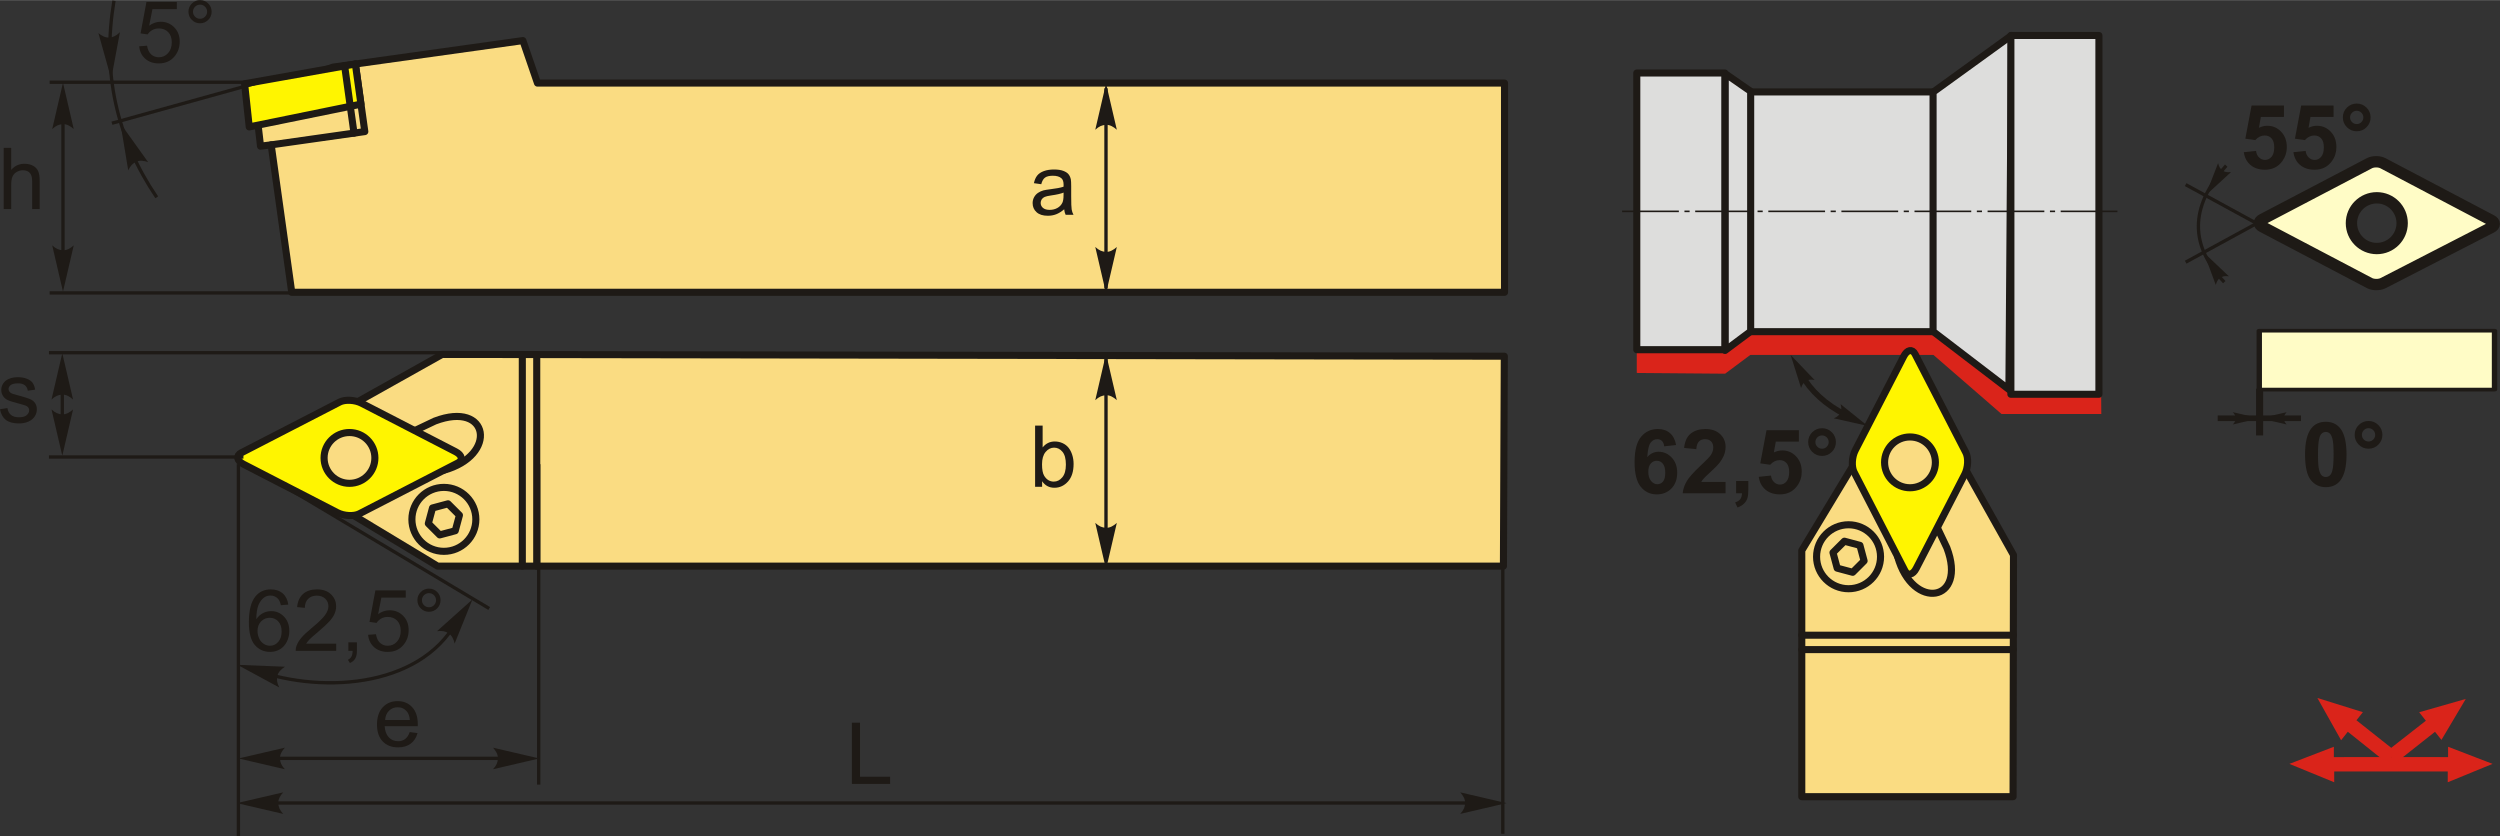
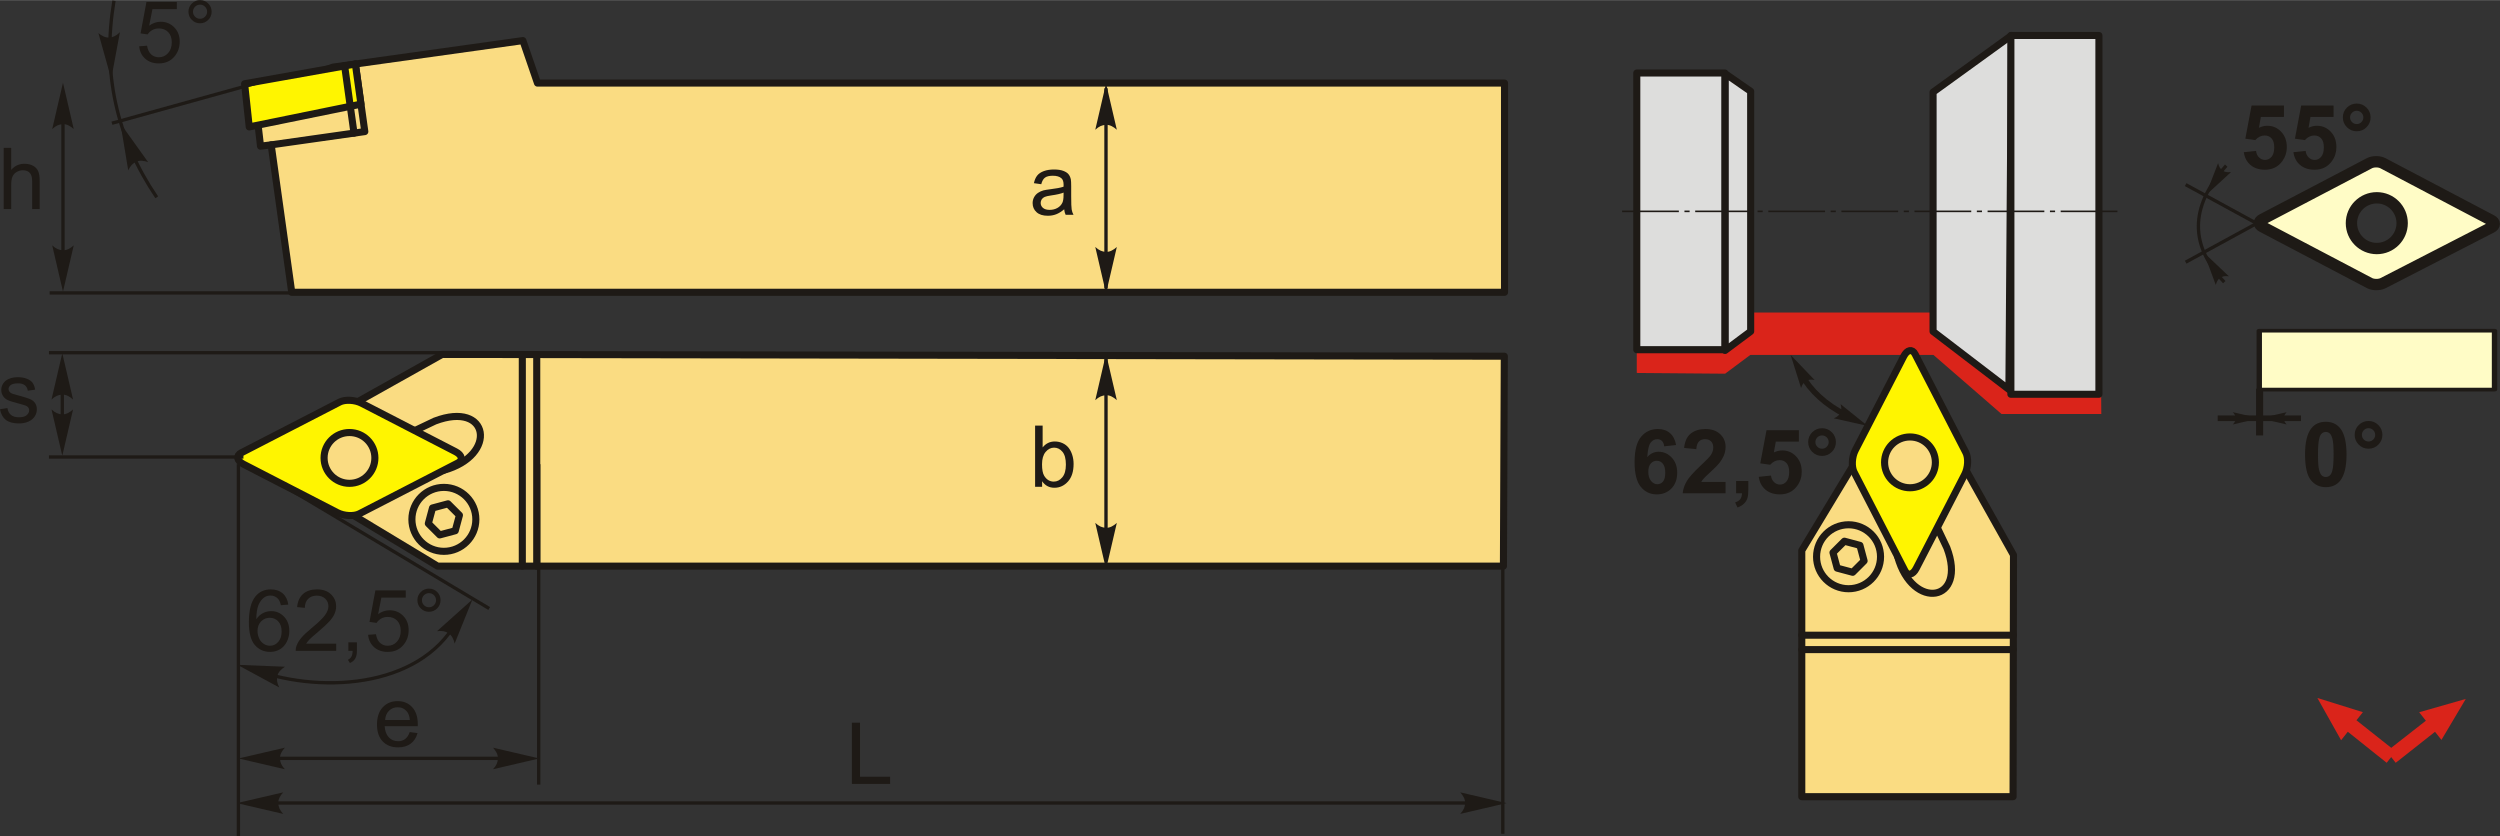
<svg xmlns="http://www.w3.org/2000/svg" xml:space="preserve" width="1761px" height="589px" version="1.1" style="shape-rendering:geometricPrecision; text-rendering:geometricPrecision; image-rendering:optimizeQuality; fill-rule:evenodd; clip-rule:evenodd" viewBox="0 0 1522.32 509.02">
  <rect x="0" y="0" width="1522.32" height="509.02" fill="#333333" stroke="none" />
  <defs>
    <style type="text/css">
   
    .str3 {stroke:#1E1A16;stroke-width:3.46;stroke-miterlimit:22.926}
    .str4 {stroke:#1E1A16;stroke-width:4.32;stroke-miterlimit:22.926}
    .str1 {stroke:#1E1A16;stroke-width:2.04;stroke-miterlimit:22.926}
    .str5 {stroke:#1E1A16;stroke-width:6.91;stroke-linecap:round;stroke-linejoin:round;stroke-miterlimit:22.926}
    .str0 {stroke:#1E1A16;stroke-width:4.32;stroke-linecap:round;stroke-linejoin:round;stroke-miterlimit:22.926}
    .str2 {stroke:#1E1A16;stroke-width:4.32;stroke-linecap:round;stroke-linejoin:round;stroke-miterlimit:22.926}
    .fil1 {fill:none}
    .fil7 {fill:#DDDDDC}
    .fil8 {fill:#1E1A16}
    .fil9 {fill:#FFFCC6}
    .fil2 {fill:#FFF500}
    .fil0 {fill:#FADC82}
    .fil5 {fill:#DA241A}
    .fil3 {fill:#1E1A16;fill-rule:nonzero}
    .fil4 {fill:#1E1A16;fill-rule:nonzero}
    .fil6 {fill:#DA241A;fill-rule:nonzero}
   
  </style>
  </defs>
  <g id="Layer_x0020_1">
    <g id="_1864403366016">
      <g>
        <g>
          <polygon class="fil0 str0" points="202.73,40.81 155.01,57.8 158.65,88.94 165.12,88.13 177.65,177.92 916.15,177.92 916.15,50.52 327.29,50.52 318.4,24.64 " />
          <polyline class="fil1 str0" points="165.12,88.13 222.14,80.05 216.39,38.91 " />
          <polygon class="fil2 str0" points="216.39,38.91 219.8,63.33 151.77,77.21 148.94,50.93 " />
          <line class="fil1 str0" x1="215.57" y1="80.98" x2="209.82" y2="39.82" />
        </g>
        <g>
          <polygon class="fil0 str0" points="168.28,285.41 205.59,251.4 269.22,215.74 916.02,216.83 915.48,344.66 266.48,344.66 " />
          <line class="fil1 str0" x1="318.05" y1="344.66" x2="318.05" y2="215.83" />
          <line class="fil1 str0" x1="326.83" y1="344.66" x2="326.83" y2="215.85" />
          <circle class="fil1 str0" cx="270.29" cy="316.18" r="19.47" />
          <polygon class="fil1 str0" points="263.36,309.25 268.09,307.98 272.82,306.71 276.29,310.17 279.76,313.64 278.49,318.37 277.22,323.11 272.49,324.38 267.75,325.64 264.29,322.18 260.82,318.71 262.09,313.98 " />
          <path class="fil1 str0" d="M270.19 286.29c33.24,-9.12 27.74,-42.6 -5.38,-29.97 -4.09,1.95 -8.17,3.89 -12.26,5.84" />
          <path class="fil2 str0" d="M146.87 275.68l59.94 -30.92c3.3,-1.7 9.32,-1.39 13.37,0.7l57.21 29.51c4.06,2.09 4.67,5.19 1.37,6.89l-59.95 30.92c-3.3,1.7 -9.31,1.39 -13.36,-0.7l-57.22 -29.51c-4.05,-2.09 -4.67,-5.19 -1.36,-6.89zm65.94 -12.38c8.55,0 15.47,6.92 15.47,15.47 0,8.54 -6.92,15.47 -15.47,15.47 -8.54,0 -15.47,-6.93 -15.47,-15.47 0,-8.55 6.93,-15.47 15.47,-15.47z" />
        </g>
        <path class="fil3" d="M2.24 127.25l0 -37.28 4.59 0 0 13.41c2.12,-2.49 4.8,-3.73 8.05,-3.73 1.99,0 3.72,0.39 5.19,1.18 1.47,0.79 2.52,1.88 3.15,3.27 0.64,1.38 0.95,3.41 0.95,6.05l0 17.1 -4.59 0 0 -17.09c0,-2.28 -0.49,-3.95 -1.47,-4.99 -0.99,-1.04 -2.38,-1.56 -4.18,-1.56 -1.35,0 -2.62,0.35 -3.81,1.05 -1.19,0.7 -2.03,1.66 -2.54,2.87 -0.5,1.19 -0.75,2.85 -0.75,4.97l0 14.75 -4.59 0z" />
-         <line class="fil1 str1" x1="158.97" y1="50.01" x2="30.22" y2="50.01" />
        <line class="fil1 str1" x1="196.5" y1="178.29" x2="30.22" y2="178.29" />
        <line class="fil1 str1" x1="38.36" y1="57.08" x2="38.36" y2="169.56" />
        <path id="стрелка.cdr" class="fil4" d="M38.35 50.3l6.56 28.22c-2.03,-1.84 -4.28,-3.08 -6.55,-2.99 -2.43,0.11 -4.26,0.88 -6.57,2.99l6.56 -28.22z" />
        <path id="стрелка.cdr_0" class="fil4" d="M38.35 177.54l6.56 -28.21c-2.03,1.84 -4.28,3.08 -6.55,2.98 -2.43,-0.1 -4.26,-0.87 -6.57,-2.98l6.56 28.21z" />
        <path class="fil3" d="M648.01 127.36c-1.7,1.45 -3.34,2.46 -4.91,3.06 -1.57,0.6 -3.26,0.89 -5.06,0.89 -2.97,0 -5.25,-0.72 -6.85,-2.17 -1.6,-1.44 -2.4,-3.29 -2.4,-5.53 0,-1.32 0.31,-2.53 0.91,-3.62 0.6,-1.1 1.39,-1.96 2.37,-2.62 0.98,-0.66 2.07,-1.17 3.29,-1.51 0.91,-0.23 2.27,-0.46 4.08,-0.68 3.7,-0.44 6.44,-0.96 8.18,-1.57 0.02,-0.63 0.03,-1.03 0.03,-1.19 0,-1.86 -0.44,-3.17 -1.31,-3.93 -1.17,-1.04 -2.91,-1.55 -5.22,-1.55 -2.16,0 -3.76,0.38 -4.78,1.14 -1.04,0.75 -1.79,2.09 -2.29,4.02l-4.47 -0.63c0.4,-1.92 1.07,-3.47 2.01,-4.65 0.94,-1.18 2.29,-2.08 4.06,-2.72 1.76,-0.64 3.82,-0.96 6.15,-0.96 2.3,0 4.19,0.27 5.64,0.82 1.44,0.54 2.51,1.22 3.18,2.04 0.68,0.83 1.16,1.87 1.44,3.13 0.14,0.78 0.22,2.19 0.22,4.21l0 6.07c0,4.25 0.1,6.93 0.29,8.07 0.18,1.13 0.56,2.22 1.12,3.26l-4.79 0c-0.46,-0.96 -0.76,-2.09 -0.89,-3.38zm-0.36 -10.16c-1.67,0.68 -4.17,1.25 -7.5,1.72 -1.9,0.27 -3.23,0.57 -4.01,0.91 -0.78,0.34 -1.38,0.83 -1.81,1.48 -0.42,0.65 -0.64,1.37 -0.64,2.17 0,1.2 0.46,2.22 1.39,3.03 0.93,0.8 2.28,1.21 4.06,1.21 1.76,0 3.33,-0.38 4.71,-1.15 1.37,-0.77 2.39,-1.82 3.03,-3.15 0.5,-1.03 0.74,-2.55 0.74,-4.55l0.03 -1.67z" />
        <line class="fil1 str1" x1="673.47" y1="53.69" x2="673.47" y2="175.65" />
        <path id="стрелка.cdr_1" class="fil4" d="M673.5 50.72l6.57 28.22c-2.03,-1.85 -4.28,-3.08 -6.56,-2.99 -2.42,0.1 -4.25,0.87 -6.57,2.99l6.56 -28.22z" />
        <path id="стрелка.cdr_2" class="fil4" d="M673.5 178.53l6.57 -28.22c-2.03,1.84 -4.28,3.08 -6.56,2.99 -2.42,-0.11 -4.25,-0.88 -6.57,-2.99l6.56 28.22z" />
        <path class="fil3" d="M634.57 296.36l-4.27 0 0 -37.28 4.59 0 0 13.3c1.93,-2.41 4.4,-3.62 7.4,-3.62 1.66,0 3.24,0.33 4.72,1 1.49,0.67 2.7,1.61 3.67,2.82 0.95,1.22 1.71,2.67 2.24,4.38 0.55,1.7 0.82,3.54 0.82,5.48 0,4.62 -1.15,8.19 -3.43,10.71 -2.29,2.53 -5.03,3.79 -8.24,3.79 -3.18,0 -5.68,-1.33 -7.5,-3.98l0 3.4zm-0.05 -13.71c0,3.23 0.44,5.56 1.32,7 1.44,2.35 3.39,3.54 5.84,3.54 2.01,0 3.74,-0.87 5.18,-2.61 1.46,-1.73 2.19,-4.32 2.19,-7.76 0,-3.52 -0.69,-6.12 -2.09,-7.79 -1.4,-1.68 -3.09,-2.52 -5.07,-2.52 -2,0 -3.73,0.87 -5.18,2.61 -1.46,1.73 -2.19,4.24 -2.19,7.53z" />
        <line class="fil1 str1" x1="673.47" y1="217.32" x2="673.47" y2="329.49" />
        <path id="стрелка.cdr_3" class="fil4" d="M673.5 215.37l6.57 28.22c-2.03,-1.84 -4.28,-3.08 -6.56,-2.99 -2.42,0.11 -4.25,0.88 -6.57,2.99l6.56 -28.22z" />
        <path id="стрелка.cdr_4" class="fil4" d="M673.5 346.55l6.57 -28.22c-2.03,1.85 -4.28,3.08 -6.56,2.99 -2.42,-0.1 -4.25,-0.88 -6.57,-2.99l6.56 28.22z" />
        <path class="fil3" d="M0 249.13l4.53 -0.73c0.25,1.81 0.96,3.2 2.13,4.17 1.16,0.97 2.79,1.45 4.87,1.45 2.11,0 3.68,-0.42 4.7,-1.28 1.02,-0.85 1.53,-1.86 1.53,-3.01 0,-1.04 -0.46,-1.85 -1.37,-2.44 -0.65,-0.41 -2.21,-0.92 -4.69,-1.55 -3.35,-0.85 -5.67,-1.58 -6.97,-2.19 -1.29,-0.63 -2.27,-1.48 -2.94,-2.57 -0.67,-1.09 -1.01,-2.29 -1.01,-3.61 0,-1.21 0.28,-2.32 0.83,-3.34 0.55,-1.03 1.3,-1.88 2.24,-2.56 0.71,-0.52 1.69,-0.96 2.91,-1.32 1.23,-0.37 2.54,-0.55 3.95,-0.55 2.12,0 3.98,0.3 5.57,0.92 1.61,0.61 2.79,1.44 3.55,2.48 0.76,1.05 1.29,2.45 1.57,4.2l-4.48 0.63c-0.19,-1.41 -0.78,-2.51 -1.76,-3.3 -0.97,-0.79 -2.34,-1.18 -4.12,-1.18 -2.09,0 -3.59,0.35 -4.49,1.04 -0.89,0.69 -1.34,1.51 -1.34,2.44 0,0.59 0.18,1.13 0.55,1.61 0.38,0.48 0.96,0.89 1.76,1.21 0.46,0.17 1.79,0.56 4.03,1.17 3.23,0.86 5.49,1.57 6.77,2.12 1.29,0.55 2.29,1.35 3.02,2.4 0.74,1.05 1.1,2.35 1.1,3.91 0,1.52 -0.44,2.95 -1.33,4.3 -0.9,1.34 -2.18,2.38 -3.86,3.12 -1.68,0.74 -3.58,1.1 -5.7,1.1 -3.5,0 -6.19,-0.73 -8.03,-2.18 -1.84,-1.45 -3.01,-3.61 -3.52,-6.46z" />
        <line class="fil1 str1" x1="289.81" y1="214.7" x2="29.8" y2="214.7" />
        <line class="fil1 str1" x1="148.23" y1="278.2" x2="29.8" y2="278.2" />
        <line class="fil1 str1" x1="37.94" y1="225.75" x2="37.94" y2="267.75" />
        <path id="стрелка.cdr_5" class="fil4" d="M37.93 215l6.56 28.21c-2.03,-1.84 -4.28,-3.08 -6.55,-2.98 -2.43,0.1 -4.26,0.87 -6.58,2.98l6.57 -28.21z" />
        <path id="стрелка.cdr_6" class="fil4" d="M37.93 277.46l6.56 -28.22c-2.03,1.84 -4.28,3.08 -6.55,2.99 -2.43,-0.11 -4.26,-0.88 -6.58,-2.99l6.57 28.22z" />
        <line class="fil1 str1" x1="158.23" y1="461.7" x2="303.63" y2="461.7" />
        <path id="стрелка.cdr_7" class="fil4" d="M145.25 461.77l28.21 -6.56c-1.84,2.03 -3.08,4.28 -2.98,6.55 0.1,2.43 0.87,4.26 2.98,6.58l-28.21 -6.57z" />
        <path id="стрелка.cdr_8" class="fil4" d="M328.42 461.77l-28.22 -6.56c1.85,2.03 3.08,4.28 2.99,6.55 -0.1,2.43 -0.88,4.26 -2.99,6.58l28.22 -6.57z" />
        <path class="fil3" d="M249.5 445.7l4.74 0.63c-0.73,2.75 -2.11,4.89 -4.13,6.41 -2.01,1.52 -4.58,2.28 -7.71,2.28 -3.94,0 -7.07,-1.21 -9.38,-3.64 -2.31,-2.42 -3.46,-5.84 -3.46,-10.22 0,-4.53 1.16,-8.05 3.5,-10.55 2.33,-2.51 5.36,-3.76 9.08,-3.76 3.61,0 6.55,1.22 8.83,3.68 2.28,2.46 3.43,5.91 3.43,10.36 0,0.27 -0.01,0.68 -0.03,1.22l-20.12 0c0.17,2.96 1,5.23 2.51,6.8 1.5,1.57 3.39,2.36 5.64,2.36 1.67,0 3.1,-0.44 4.28,-1.32 1.19,-0.89 2.13,-2.3 2.82,-4.25zm-14.99 -7.34l15.05 0c-0.2,-2.28 -0.78,-3.98 -1.73,-5.11 -1.45,-1.77 -3.34,-2.65 -5.66,-2.65 -2.1,0 -3.86,0.7 -5.29,2.11 -1.43,1.4 -2.22,3.29 -2.37,5.65z" />
        <g>
          <path class="fil1 str1" d="M151.06 406.4c42.19,16.65 104.18,13.04 126.95,-27.95" />
          <path id="стрелка.cdr_9" class="fil4" d="M287.68 364.94l-10.83 26.87c-0.61,-2.67 -1.74,-4.98 -3.65,-6.21 -2.05,-1.31 -3.99,-1.72 -7.1,-1.32l21.58 -19.34z" />
          <path id="стрелка.cdr_10" class="fil4" d="M144.59 404.76l28.95 1.15c-2.32,1.46 -4.11,3.31 -4.62,5.53 -0.54,2.36 -0.28,4.33 1.14,7.12l-25.47 -13.8z" />
          <path class="fil3" d="M175.56 368.09l-4.53 0.36c-0.41,-1.79 -0.99,-3.1 -1.75,-3.92 -1.24,-1.31 -2.78,-1.96 -4.6,-1.96 -1.47,0 -2.77,0.41 -3.89,1.22 -1.44,1.05 -2.57,2.58 -3.41,4.59 -0.83,2.03 -1.27,4.9 -1.3,8.62 1.1,-1.67 2.46,-2.92 4.05,-3.73 1.6,-0.81 3.27,-1.22 5.02,-1.22 3.05,0 5.66,1.13 7.81,3.37 2.15,2.25 3.22,5.15 3.22,8.72 0,2.34 -0.5,4.51 -1.51,6.53 -1.01,2.01 -2.39,3.55 -4.17,4.61 -1.76,1.07 -3.76,1.61 -6,1.61 -3.81,0 -6.93,-1.41 -9.34,-4.21 -2.4,-2.8 -3.61,-7.43 -3.61,-13.87 0,-7.2 1.34,-12.45 4,-15.72 2.33,-2.85 5.46,-4.27 9.41,-4.27 2.93,0 5.35,0.83 7.22,2.47 1.87,1.64 3,3.9 3.38,6.8zm-18.75 16.09c0,1.58 0.34,3.09 1.01,4.53 0.66,1.44 1.6,2.54 2.79,3.29 1.2,0.76 2.47,1.14 3.81,1.14 1.95,0 3.62,-0.78 5,-2.34 1.38,-1.57 2.07,-3.68 2.07,-6.37 0,-2.57 -0.68,-4.61 -2.04,-6.09 -1.37,-1.48 -3.1,-2.23 -5.21,-2.23 -2.07,0 -3.83,0.75 -5.27,2.23 -1.44,1.48 -2.16,3.43 -2.16,5.84z" />
          <path id="1" class="fil3" d="M204.73 391.89l0 4.37 -24.69 0c-0.03,-1.1 0.15,-2.16 0.54,-3.18 0.64,-1.68 1.65,-3.33 3.05,-4.96 1.4,-1.62 3.39,-3.5 5.99,-5.62 4.03,-3.33 6.78,-5.96 8.21,-7.9 1.44,-1.94 2.16,-3.78 2.16,-5.52 0,-1.81 -0.65,-3.34 -1.95,-4.59 -1.31,-1.24 -3.01,-1.87 -5.1,-1.87 -2.21,0 -3.98,0.66 -5.31,1.98 -1.33,1.31 -2,3.13 -2.01,5.47l-4.69 -0.47c0.32,-3.51 1.54,-6.18 3.64,-8.02 2.11,-1.84 4.93,-2.76 8.48,-2.76 3.57,0 6.41,0.99 8.49,2.98 2.1,1.99 3.14,4.45 3.14,7.38 0,1.5 -0.31,2.96 -0.92,4.4 -0.61,1.45 -1.63,2.97 -3.04,4.57 -1.43,1.59 -3.78,3.78 -7.06,6.56 -2.75,2.31 -4.52,3.87 -5.3,4.7 -0.78,0.82 -1.42,1.65 -1.94,2.48l18.31 0z" />
          <path id="2" class="fil3" d="M212.13 396.26l0 -5.2 5.21 0 0 5.2c0,1.92 -0.34,3.48 -1.02,4.66 -0.68,1.18 -1.77,2.1 -3.25,2.74l-1.25 -1.98c0.97,-0.43 1.68,-1.05 2.14,-1.87 0.46,-0.82 0.72,-2 0.77,-3.55l-2.6 0z" />
          <path id="3" class="fil3" d="M224.15 386.47l4.79 -0.36c0.36,2.33 1.19,4.09 2.47,5.27 1.29,1.17 2.86,1.76 4.7,1.76 2.23,0 4.1,-0.83 5.62,-2.49 1.51,-1.67 2.27,-3.87 2.27,-6.62 0,-2.61 -0.72,-4.66 -2.17,-6.18 -1.45,-1.51 -3.37,-2.26 -5.76,-2.26 -1.48,0 -2.81,0.34 -3.99,1.01 -1.17,0.68 -2.09,1.56 -2.77,2.63l-4.32 -0.62 3.59 -19.16 18.49 0 0 4.37 -14.84 0 -1.98 10.06c2.23,-1.57 4.57,-2.35 7.02,-2.35 3.25,0 5.99,1.13 8.22,3.38 2.23,2.26 3.35,5.16 3.35,8.7 0,3.38 -0.98,6.29 -2.94,8.75 -2.39,3.02 -5.65,4.53 -9.79,4.53 -3.38,0 -6.14,-0.96 -8.28,-2.86 -2.15,-1.9 -3.37,-4.41 -3.68,-7.56z" />
          <path id="4" class="fil3" d="M254.16 365.39c0,-1.94 0.69,-3.6 2.07,-4.98 1.38,-1.37 3.04,-2.06 4.98,-2.06 1.96,0 3.63,0.69 5.01,2.06 1.37,1.38 2.05,3.04 2.05,4.98 0,1.95 -0.69,3.62 -2.07,5 -1.38,1.38 -3.05,2.07 -4.99,2.07 -1.94,0 -3.6,-0.68 -4.98,-2.05 -1.38,-1.38 -2.07,-3.05 -2.07,-5.02zm2.76 0.02c0,1.19 0.42,2.19 1.26,3.04 0.84,0.84 1.86,1.25 3.05,1.25 1.18,0 2.18,-0.41 3.02,-1.25 0.85,-0.85 1.26,-1.85 1.26,-3.04 0,-1.19 -0.41,-2.2 -1.26,-3.04 -0.84,-0.84 -1.84,-1.26 -3.02,-1.26 -1.19,0 -2.21,0.42 -3.05,1.26 -0.84,0.84 -1.26,1.85 -1.26,3.04z" />
        </g>
        <line class="fil1 str1" x1="158.7" y1="488.89" x2="907.3" y2="488.89" />
        <path id="стрелка.cdr_11" class="fil4" d="M144.22 488.97l28.22 -6.56c-1.84,2.02 -3.08,4.27 -2.99,6.55 0.11,2.42 0.88,4.25 2.99,6.57l-28.22 -6.56z" />
        <path id="стрелка.cdr_12" class="fil4" d="M917.38 488.97l-28.22 -6.56c1.85,2.02 3.08,4.27 2.99,6.55 -0.1,2.42 -0.87,4.25 -2.99,6.57l28.22 -6.56z" />
        <polygon class="fil3" points="518.74,477.28 518.74,439.99 523.69,439.99 523.69,472.9 542.02,472.9 542.02,477.28 " />
        <line class="fil1 str1" x1="165.07" y1="48.05" x2="68.15" y2="74.96" />
        <path class="fil1 str1" d="M69.4 0.4c-7.36,43.59 1.5,83.44 26.04,119.67" />
        <path id="стрелка.cdr_13" class="fil4" d="M73.34 75.09l16.86 23.56c-2.58,-0.93 -5.13,-1.21 -7.2,-0.25 -2.2,1.02 -3.59,2.44 -4.92,5.27l-4.74 -28.58z" />
        <path id="стрелка.cdr_14" class="fil4" d="M67.73 47.99l-7.81 -27.9c2.11,1.75 4.41,2.89 6.68,2.69 2.42,-0.21 4.21,-1.06 6.43,-3.27l-5.3 28.48z" />
        <path class="fil3" d="M84.76 28.12l4.79 -0.36c0.35,2.33 1.18,4.08 2.46,5.27 1.29,1.17 2.86,1.76 4.71,1.76 2.23,0 4.09,-0.84 5.61,-2.49 1.51,-1.67 2.27,-3.88 2.27,-6.62 0,-2.61 -0.72,-4.67 -2.17,-6.18 -1.45,-1.51 -3.37,-2.26 -5.76,-2.26 -1.48,0 -2.81,0.34 -3.99,1.01 -1.17,0.68 -2.09,1.56 -2.77,2.63l-4.32 -0.62 3.59 -19.17 18.49 0 0 4.38 -14.83 0 -1.99 10.06c2.23,-1.57 4.57,-2.36 7.02,-2.36 3.25,0 5.99,1.13 8.22,3.39 2.23,2.26 3.35,5.16 3.35,8.7 0,3.37 -0.98,6.29 -2.94,8.75 -2.39,3.02 -5.65,4.53 -9.78,4.53 -3.39,0 -6.15,-0.96 -8.29,-2.86 -2.15,-1.9 -3.37,-4.42 -3.67,-7.56z" />
        <path id="1" class="fil3" d="M114.76 7.04c0,-1.95 0.69,-3.6 2.07,-4.98 1.38,-1.37 3.04,-2.06 4.98,-2.06 1.96,0 3.63,0.69 5.01,2.06 1.37,1.38 2.05,3.03 2.05,4.98 0,1.95 -0.69,3.62 -2.07,5 -1.38,1.38 -3.05,2.07 -4.99,2.07 -1.94,0 -3.6,-0.68 -4.98,-2.05 -1.38,-1.38 -2.07,-3.05 -2.07,-5.02zm2.76 0.02c0,1.19 0.42,2.19 1.26,3.03 0.84,0.85 1.86,1.26 3.05,1.26 1.18,0 2.18,-0.41 3.02,-1.26 0.85,-0.84 1.26,-1.84 1.26,-3.03 0,-1.19 -0.41,-2.2 -1.26,-3.04 -0.84,-0.84 -1.84,-1.26 -3.02,-1.26 -1.19,0 -2.21,0.42 -3.05,1.26 -0.84,0.84 -1.26,1.85 -1.26,3.04z" />
        <line class="fil1 str1" x1="145.17" y1="282.57" x2="145.17" y2="509.02" />
        <line class="fil1 str1" x1="915.1" y1="282.57" x2="915.1" y2="507.66" />
        <line class="fil1 str1" x1="328.03" y1="282.57" x2="328.03" y2="477.7" />
        <line class="fil1 str1" x1="166.52" y1="292" x2="297.89" y2="370.47" />
      </g>
      <g>
        <polygon class="fil5" points="1279.07,190.23 1279.54,252.02 1218.78,252.02 1177.33,216.05 1065.8,216.05 1050.47,227.48 996.68,227.03 996.68,190.23 " />
-         <path class="fil6" d="M1490.71 460.95l0 -6.3 27.08 10.42 -27.29 11.2 0 -6.58 -69.14 0 0 6.58 -27.29 -11.2 27.08 -10.42 0 6.3c71,-0.05 7.39,-0.04 69.56,0z" />
        <polygon class="fil6" points="1477.18,438.79 1473.11,433.63 1501.47,425.53 1486.66,450.48 1482.75,445.53 1458.81,464.42 1453.32,457.45 " />
        <polygon class="fil6" points="1429.64,445.51 1425.56,450.66 1411.12,424.94 1438.82,433.59 1434.91,438.53 1458.82,457.46 1453.31,464.41 " />
-         <rect class="fil7 str2" x="1059.99" y="55.91" width="122.77" height="145.97" />
        <polygon class="fil7 str2" points="1066.03,55.53 1050.47,44.74 1050.47,213.31 1066.03,201.71 " />
        <polygon class="fil7 str2" points="996.68,44.39 1050.29,44.39 1050.29,212.86 996.68,212.86 " />
        <polygon class="fil7 str2" points="1177.1,56.03 1224.81,21.52 1223.28,237.08 1177.1,201.75 " />
        <polygon class="fil7 str2" points="1278.09,21.52 1224.48,21.52 1224.48,240 1278.09,240 " />
        <path id="ось.cdr" class="fil8" d="M1028.85 128.13l-3.14 0 0 0.99 3.14 0 0 -0.99zm-41.11 0l34.56 0 0 0.99 -34.56 0 0 -0.99zm85.62 0l-3.14 0 0 0.99 3.14 0 0 -0.99zm-41.11 0l34.56 0 0 0.99 -34.56 0 0 -0.99zm85.62 0l-3.14 0 0 0.99 3.14 0 0 -0.99zm-41.1 0l34.56 0 0 0.99 -34.56 0 0 -0.99zm85.61 0l-3.14 0 0 0.99 3.14 0 0 -0.99zm-41.1 0l34.56 0 0 0.99 -34.56 0 0 -0.99zm85.61 0l-3.14 0 0 0.99 3.14 0 0 -0.99zm-41.1 0l34.56 0 0 0.99 -34.56 0 0 -0.99zm85.61 0l-3.13 0 0 0.99 3.13 0 0 -0.99zm-41.1 0l34.56 0 0 0.99 -34.56 0 0 -0.99zm44.51 0l34.56 0 0 0.99 -34.56 0 0 -0.99z" />
        <path class="fil4" d="M1020.6 270.9l-7.23 0.8c-0.17,-1.49 -0.63,-2.58 -1.37,-3.29 -0.75,-0.7 -1.71,-1.06 -2.89,-1.06 -1.58,0 -2.91,0.71 -3.99,2.12 -1.09,1.41 -1.77,4.36 -2.05,8.83 1.86,-2.19 4.16,-3.29 6.92,-3.29 3.1,0 5.77,1.19 7.99,3.56 2.22,2.38 3.32,5.44 3.32,9.19 0,3.99 -1.17,7.19 -3.5,9.6 -2.34,2.41 -5.33,3.61 -8.99,3.61 -3.92,0 -7.15,-1.53 -9.68,-4.59 -2.52,-3.06 -3.79,-8.06 -3.79,-15.03 0,-7.14 1.32,-12.3 3.96,-15.45 2.63,-3.16 6.05,-4.74 10.26,-4.74 2.95,0 5.4,0.83 7.33,2.5 1.94,1.66 3.17,4.07 3.71,7.24zm-16.9 16.28c0,2.42 0.57,4.3 1.68,5.62 1.11,1.32 2.38,1.98 3.82,1.98 1.38,0 2.53,-0.54 3.45,-1.62 0.91,-1.09 1.37,-2.86 1.37,-5.32 0,-2.54 -0.49,-4.39 -1.48,-5.58 -1,-1.18 -2.23,-1.76 -3.71,-1.76 -1.44,0 -2.64,0.56 -3.64,1.69 -0.99,1.12 -1.49,2.79 -1.49,4.99z" />
        <path id="1" class="fil4" d="M1050.75 293.37l0 6.9 -26.13 0c0.28,-2.63 1.14,-5.11 2.55,-7.45 1.41,-2.35 4.21,-5.46 8.37,-9.35 3.36,-3.13 5.41,-5.25 6.17,-6.37 1.03,-1.54 1.54,-3.06 1.54,-4.57 0,-1.66 -0.44,-2.94 -1.34,-3.84 -0.88,-0.89 -2.11,-1.34 -3.68,-1.34 -1.56,0 -2.79,0.47 -3.71,1.41 -0.92,0.94 -1.44,2.49 -1.59,4.68l-7.44 -0.75c0.45,-4.11 1.83,-7.06 4.17,-8.85 2.33,-1.78 5.25,-2.68 8.75,-2.68 3.84,0 6.85,1.04 9.05,3.12 2.19,2.07 3.29,4.65 3.29,7.73 0,1.76 -0.32,3.43 -0.94,5.02 -0.63,1.58 -1.62,3.24 -2.99,4.98 -0.9,1.16 -2.53,2.81 -4.89,4.98 -2.36,2.16 -3.85,3.59 -4.48,4.31 -0.63,0.7 -1.14,1.4 -1.53,2.07l14.83 0z" />
        <path id="2" class="fil4" d="M1057.17 292.83l7.44 0 0 5.33c0,2.15 -0.18,3.86 -0.55,5.1 -0.38,1.25 -1.08,2.37 -2.11,3.36 -1.04,1 -2.35,1.77 -3.93,2.34l-1.45 -3.1c1.49,-0.5 2.55,-1.18 3.19,-2.05 0.62,-0.86 0.96,-2.04 0.99,-3.54l-3.58 0 0 -7.44z" />
        <path id="3" class="fil4" d="M1070.95 290.28l7.44 -0.77c0.22,1.69 0.85,3.03 1.89,4.01 1.05,0.99 2.25,1.48 3.62,1.48 1.56,0 2.88,-0.64 3.95,-1.91 1.08,-1.28 1.62,-3.2 1.62,-5.76 0,-2.41 -0.53,-4.21 -1.61,-5.41 -1.07,-1.21 -2.46,-1.8 -4.18,-1.8 -2.14,0 -4.07,0.94 -5.77,2.82l-6.03 -0.87 3.8 -20.2 19.71 0 0 6.95 -14.05 0 -1.18 6.62c1.66,-0.83 3.36,-1.24 5.1,-1.24 3.31,0 6.11,1.2 8.41,3.62 2.31,2.4 3.46,5.54 3.46,9.39 0,3.22 -0.93,6.08 -2.79,8.6 -2.53,3.44 -6.04,5.16 -10.53,5.16 -3.6,0 -6.53,-0.97 -8.79,-2.89 -2.27,-1.94 -3.62,-4.53 -4.07,-7.8z" />
        <path id="4" class="fil4" d="M1101.05 269.12c0,-2.35 0.83,-4.35 2.47,-5.99 1.66,-1.63 3.65,-2.46 5.98,-2.46 2.32,0 4.32,0.83 5.97,2.47 1.65,1.66 2.47,3.65 2.47,5.98 0,2.32 -0.82,4.32 -2.47,5.97 -1.65,1.65 -3.65,2.47 -5.97,2.47 -2.33,0 -4.32,-0.82 -5.98,-2.47 -1.64,-1.65 -2.47,-3.65 -2.47,-5.97zm4.4 0c0,1.11 0.4,2.06 1.19,2.86 0.79,0.79 1.74,1.18 2.86,1.18 1.11,0 2.06,-0.39 2.86,-1.18 0.79,-0.8 1.18,-1.75 1.18,-2.86 0,-1.12 -0.39,-2.07 -1.18,-2.86 -0.8,-0.79 -1.75,-1.19 -2.86,-1.19 -1.12,0 -2.07,0.4 -2.86,1.19 -0.79,0.79 -1.19,1.74 -1.19,2.86z" />
        <g>
          <path class="fil1 str3" d="M1124.08 252.64c-12.64,-6.4 -21.41,-14.72 -27.04,-24.49" />
          <path id="стрелка.cdr_15" class="fil4" d="M1137.25 259.27l-16.46 -13.25c0.56,1.9 0.6,3.51 0.09,4.86 -0.87,1.8 -1.96,2.84 -4.25,3.77l20.62 4.62z" />
          <path id="стрелка.cdr_16" class="fil4" d="M1090.36 216.05l6.37 20.15c0.58,-1.89 1.45,-3.25 2.62,-4.09 1.72,-1.02 3.2,-1.28 5.62,-0.78l-14.61 -15.28z" />
        </g>
        <g id="ромб_x0020_55.cdr">
          <path class="fil4" d="M1416.24 256.76c3.77,0 6.71,1.35 8.84,4.05 2.52,3.19 3.79,8.48 3.79,15.87 0,7.37 -1.28,12.68 -3.82,15.9 -2.11,2.66 -5.04,3.99 -8.81,3.99 -3.78,0 -6.83,-1.45 -9.15,-4.37 -2.32,-2.91 -3.48,-8.12 -3.48,-15.6 0,-7.34 1.28,-12.62 3.82,-15.85 2.11,-2.66 5.04,-3.99 8.81,-3.99zm0 6.19c-0.89,0 -1.68,0.29 -2.37,0.87 -0.7,0.57 -1.24,1.61 -1.62,3.1 -0.51,1.93 -0.76,5.19 -0.76,9.76 0,4.58 0.22,7.72 0.68,9.43 0.45,1.71 1.02,2.85 1.71,3.42 0.69,0.57 1.47,0.85 2.36,0.85 0.89,0 1.68,-0.29 2.38,-0.87 0.69,-0.57 1.23,-1.6 1.61,-3.09 0.51,-1.91 0.76,-5.16 0.76,-9.74 0,-4.57 -0.22,-7.72 -0.68,-9.43 -0.45,-1.71 -1.02,-2.86 -1.71,-3.43 -0.69,-0.58 -1.47,-0.87 -2.36,-0.87z" />
          <path id="1" class="fil4" d="M1433.82 264.72c0,-2.35 0.82,-4.35 2.47,-5.98 1.66,-1.64 3.65,-2.47 5.98,-2.47 2.32,0 4.31,0.83 5.97,2.47 1.65,1.66 2.47,3.65 2.47,5.98 0,2.33 -0.82,4.32 -2.47,5.97 -1.66,1.65 -3.65,2.47 -5.97,2.47 -2.33,0 -4.32,-0.82 -5.98,-2.47 -1.65,-1.65 -2.47,-3.64 -2.47,-5.97zm4.4 0c0,1.11 0.4,2.06 1.18,2.86 0.8,0.79 1.75,1.19 2.87,1.19 1.11,0 2.06,-0.4 2.86,-1.19 0.78,-0.8 1.18,-1.75 1.18,-2.86 0,-1.11 -0.4,-2.06 -1.18,-2.86 -0.8,-0.79 -1.75,-1.19 -2.86,-1.19 -1.12,0 -2.07,0.4 -2.87,1.19 -0.78,0.8 -1.18,1.75 -1.18,2.86z" />
          <line class="fil1 str3" x1="1350.41" y1="254.62" x2="1401.14" y2="254.62" />
          <path id="стрелка.cdr_17" class="fil4" d="M1376.31 254.65l16.11 -3.74c-1.05,1.14 -1.62,2.27 -1.71,3.39 0,1.56 0.4,2.67 1.71,4.1l-16.11 -3.75z" />
          <line class="fil1 str4" x1="1375.94" y1="236.6" x2="1375.94" y2="265.07" />
          <path id="стрелка.cdr_18" class="fil4" d="M1375.74 254.65l-16.1 -3.74c1.04,1.14 1.61,2.27 1.71,3.39 0,1.56 -0.41,2.67 -1.71,4.1l16.1 -3.75z" />
          <rect class="fil9 str5" transform="matrix(1.25706E-14 -0.326 0.475 8.62609E-15 1375.73 237.164)" width="110.03" height="301.58" />
          <path class="fil4" d="M1366.32 92.59l7.44 -0.77c0.22,1.69 0.84,3.03 1.88,4.01 1.05,0.99 2.26,1.48 3.62,1.48 1.56,0 2.88,-0.64 3.96,-1.91 1.08,-1.28 1.62,-3.2 1.62,-5.76 0,-2.41 -0.53,-4.21 -1.61,-5.41 -1.07,-1.21 -2.46,-1.8 -4.18,-1.8 -2.15,0 -4.08,0.94 -5.78,2.82l-6.03 -0.87 3.8 -20.2 19.72 0 0 6.95 -14.06 0 -1.18 6.62c1.66,-0.83 3.36,-1.24 5.1,-1.24 3.31,0 6.12,1.2 8.42,3.62 2.31,2.41 3.46,5.54 3.46,9.39 0,3.22 -0.94,6.08 -2.79,8.6 -2.54,3.44 -6.05,5.16 -10.54,5.16 -3.59,0 -6.52,-0.97 -8.79,-2.89 -2.27,-1.94 -3.62,-4.53 -4.06,-7.8z" />
          <path id="1" class="fil4" d="M1396.53 92.59l7.44 -0.77c0.21,1.69 0.84,3.03 1.88,4.01 1.05,0.99 2.25,1.48 3.62,1.48 1.56,0 2.88,-0.64 3.96,-1.91 1.07,-1.28 1.62,-3.2 1.62,-5.76 0,-2.41 -0.54,-4.21 -1.61,-5.41 -1.07,-1.21 -2.47,-1.8 -4.19,-1.8 -2.14,0 -4.07,0.94 -5.77,2.82l-6.03 -0.87 3.8 -20.2 19.72 0 0 6.95 -14.06 0 -1.18 6.62c1.66,-0.83 3.36,-1.24 5.1,-1.24 3.31,0 6.12,1.2 8.42,3.62 2.3,2.41 3.45,5.54 3.45,9.39 0,3.22 -0.93,6.08 -2.78,8.6 -2.54,3.44 -6.05,5.16 -10.54,5.16 -3.59,0 -6.53,-0.97 -8.79,-2.89 -2.27,-1.94 -3.62,-4.53 -4.06,-7.8z" />
          <path id="2" class="fil4" d="M1426.62 71.43c0,-2.35 0.83,-4.35 2.48,-5.99 1.65,-1.63 3.64,-2.46 5.97,-2.46 2.33,0 4.32,0.83 5.97,2.47 1.65,1.66 2.48,3.65 2.48,5.98 0,2.32 -0.83,4.32 -2.48,5.97 -1.65,1.65 -3.64,2.47 -5.97,2.47 -2.33,0 -4.32,-0.82 -5.97,-2.47 -1.65,-1.65 -2.48,-3.65 -2.48,-5.97zm4.4 0c0,1.11 0.4,2.06 1.19,2.86 0.8,0.79 1.75,1.18 2.86,1.18 1.11,0 2.06,-0.39 2.86,-1.18 0.79,-0.8 1.19,-1.75 1.19,-2.86 0,-1.12 -0.4,-2.07 -1.19,-2.86 -0.8,-0.79 -1.75,-1.19 -2.86,-1.19 -1.11,0 -2.06,0.4 -2.86,1.19 -0.79,0.79 -1.19,1.74 -1.19,2.86z" />
          <line class="fil1 str1" x1="1384.16" y1="141.43" x2="1330.9" y2="112.35" />
          <line class="fil1 str1" x1="1384.16" y1="130.49" x2="1330.9" y2="159.58" />
          <path class="fil1 str1" d="M1355.61 100.79c-23.17,25.87 -21.6,49.33 -1.19,70.95" />
          <path id="стрелка.cdr_19" class="fil4" d="M1341.92 153.65l7.34 19.82c0.49,-1.92 1.29,-3.32 2.42,-4.21 1.67,-1.1 3.13,-1.44 5.58,-1.06l-15.34 -14.55z" />
          <path id="стрелка.cdr_20" class="fil4" d="M1343.02 118.97l15.55 -14.3c-1.96,0.27 -3.56,0.06 -4.81,-0.64 -1.65,-1.13 -2.53,-2.35 -3.1,-4.76l-7.64 19.7z" />
          <path class="fil9 str5" d="M1447.3 120.37c8.53,0 15.44,6.91 15.44,15.44 0,8.53 -6.91,15.45 -15.44,15.45 -8.53,0 -15.45,-6.92 -15.45,-15.45 0,-8.53 6.92,-15.44 15.45,-15.44zm-4.49 -21.06c2.25,-1.19 5.97,-1.18 8.23,0.01l66.09 34.79c2.27,1.2 2.27,3.12 0,4.29l-66.01 33.94c-2.27,1.17 -5.99,1.15 -8.25,-0.04l-65.41 -34.39c-2.27,-1.19 -2.26,-3.15 0,-4.34l65.35 -34.26z" />
        </g>
        <g>
          <polygon class="fil0 str0" points="1156.4,236.94 1190.41,274.24 1226.07,337.88 1225.82,485.05 1097.15,485.05 1097.15,335.14 " />
          <line class="fil1 str0" x1="1097.15" y1="386.71" x2="1225.98" y2="386.71" />
          <line class="fil1 str0" x1="1097.15" y1="395.48" x2="1225.96" y2="395.48" />
          <path class="fil1 str0" d="M1145.11 338.95c0,10.75 -8.72,19.47 -19.48,19.47 -10.75,0 -19.47,-8.72 -19.47,-19.47 0,-10.76 8.72,-19.48 19.47,-19.48 10.76,0 19.48,8.72 19.48,19.48z" />
          <polygon class="fil1 str0" points="1132.56,332.01 1133.83,336.75 1135.1,341.48 1131.64,344.95 1128.17,348.41 1123.44,347.15 1118.7,345.88 1117.43,341.14 1116.16,336.41 1119.63,332.94 1123.1,329.48 1127.83,330.74 " />
          <path class="fil1 str0" d="M1155.52 338.84c9.12,33.25 42.6,27.75 29.97,-5.37 -1.95,-4.09 -3.9,-8.17 -5.84,-12.26" />
          <path class="fil2 str0" d="M1166.13 215.52l30.92 59.95c1.7,3.3 1.39,9.31 -0.7,13.36l-29.51 57.22c-2.09,4.05 -5.19,4.67 -6.89,1.37l-30.92 -59.95c-1.7,-3.3 -1.39,-9.31 0.7,-13.36l29.51 -57.22c2.09,-4.05 5.19,-4.67 6.89,-1.37zm12.38 65.95c0,8.54 -6.92,15.47 -15.47,15.47 -8.55,0 -15.47,-6.93 -15.47,-15.47 0,-8.55 6.92,-15.47 15.47,-15.47 8.55,0 15.47,6.92 15.47,15.47z" />
        </g>
      </g>
    </g>
  </g>
</svg>